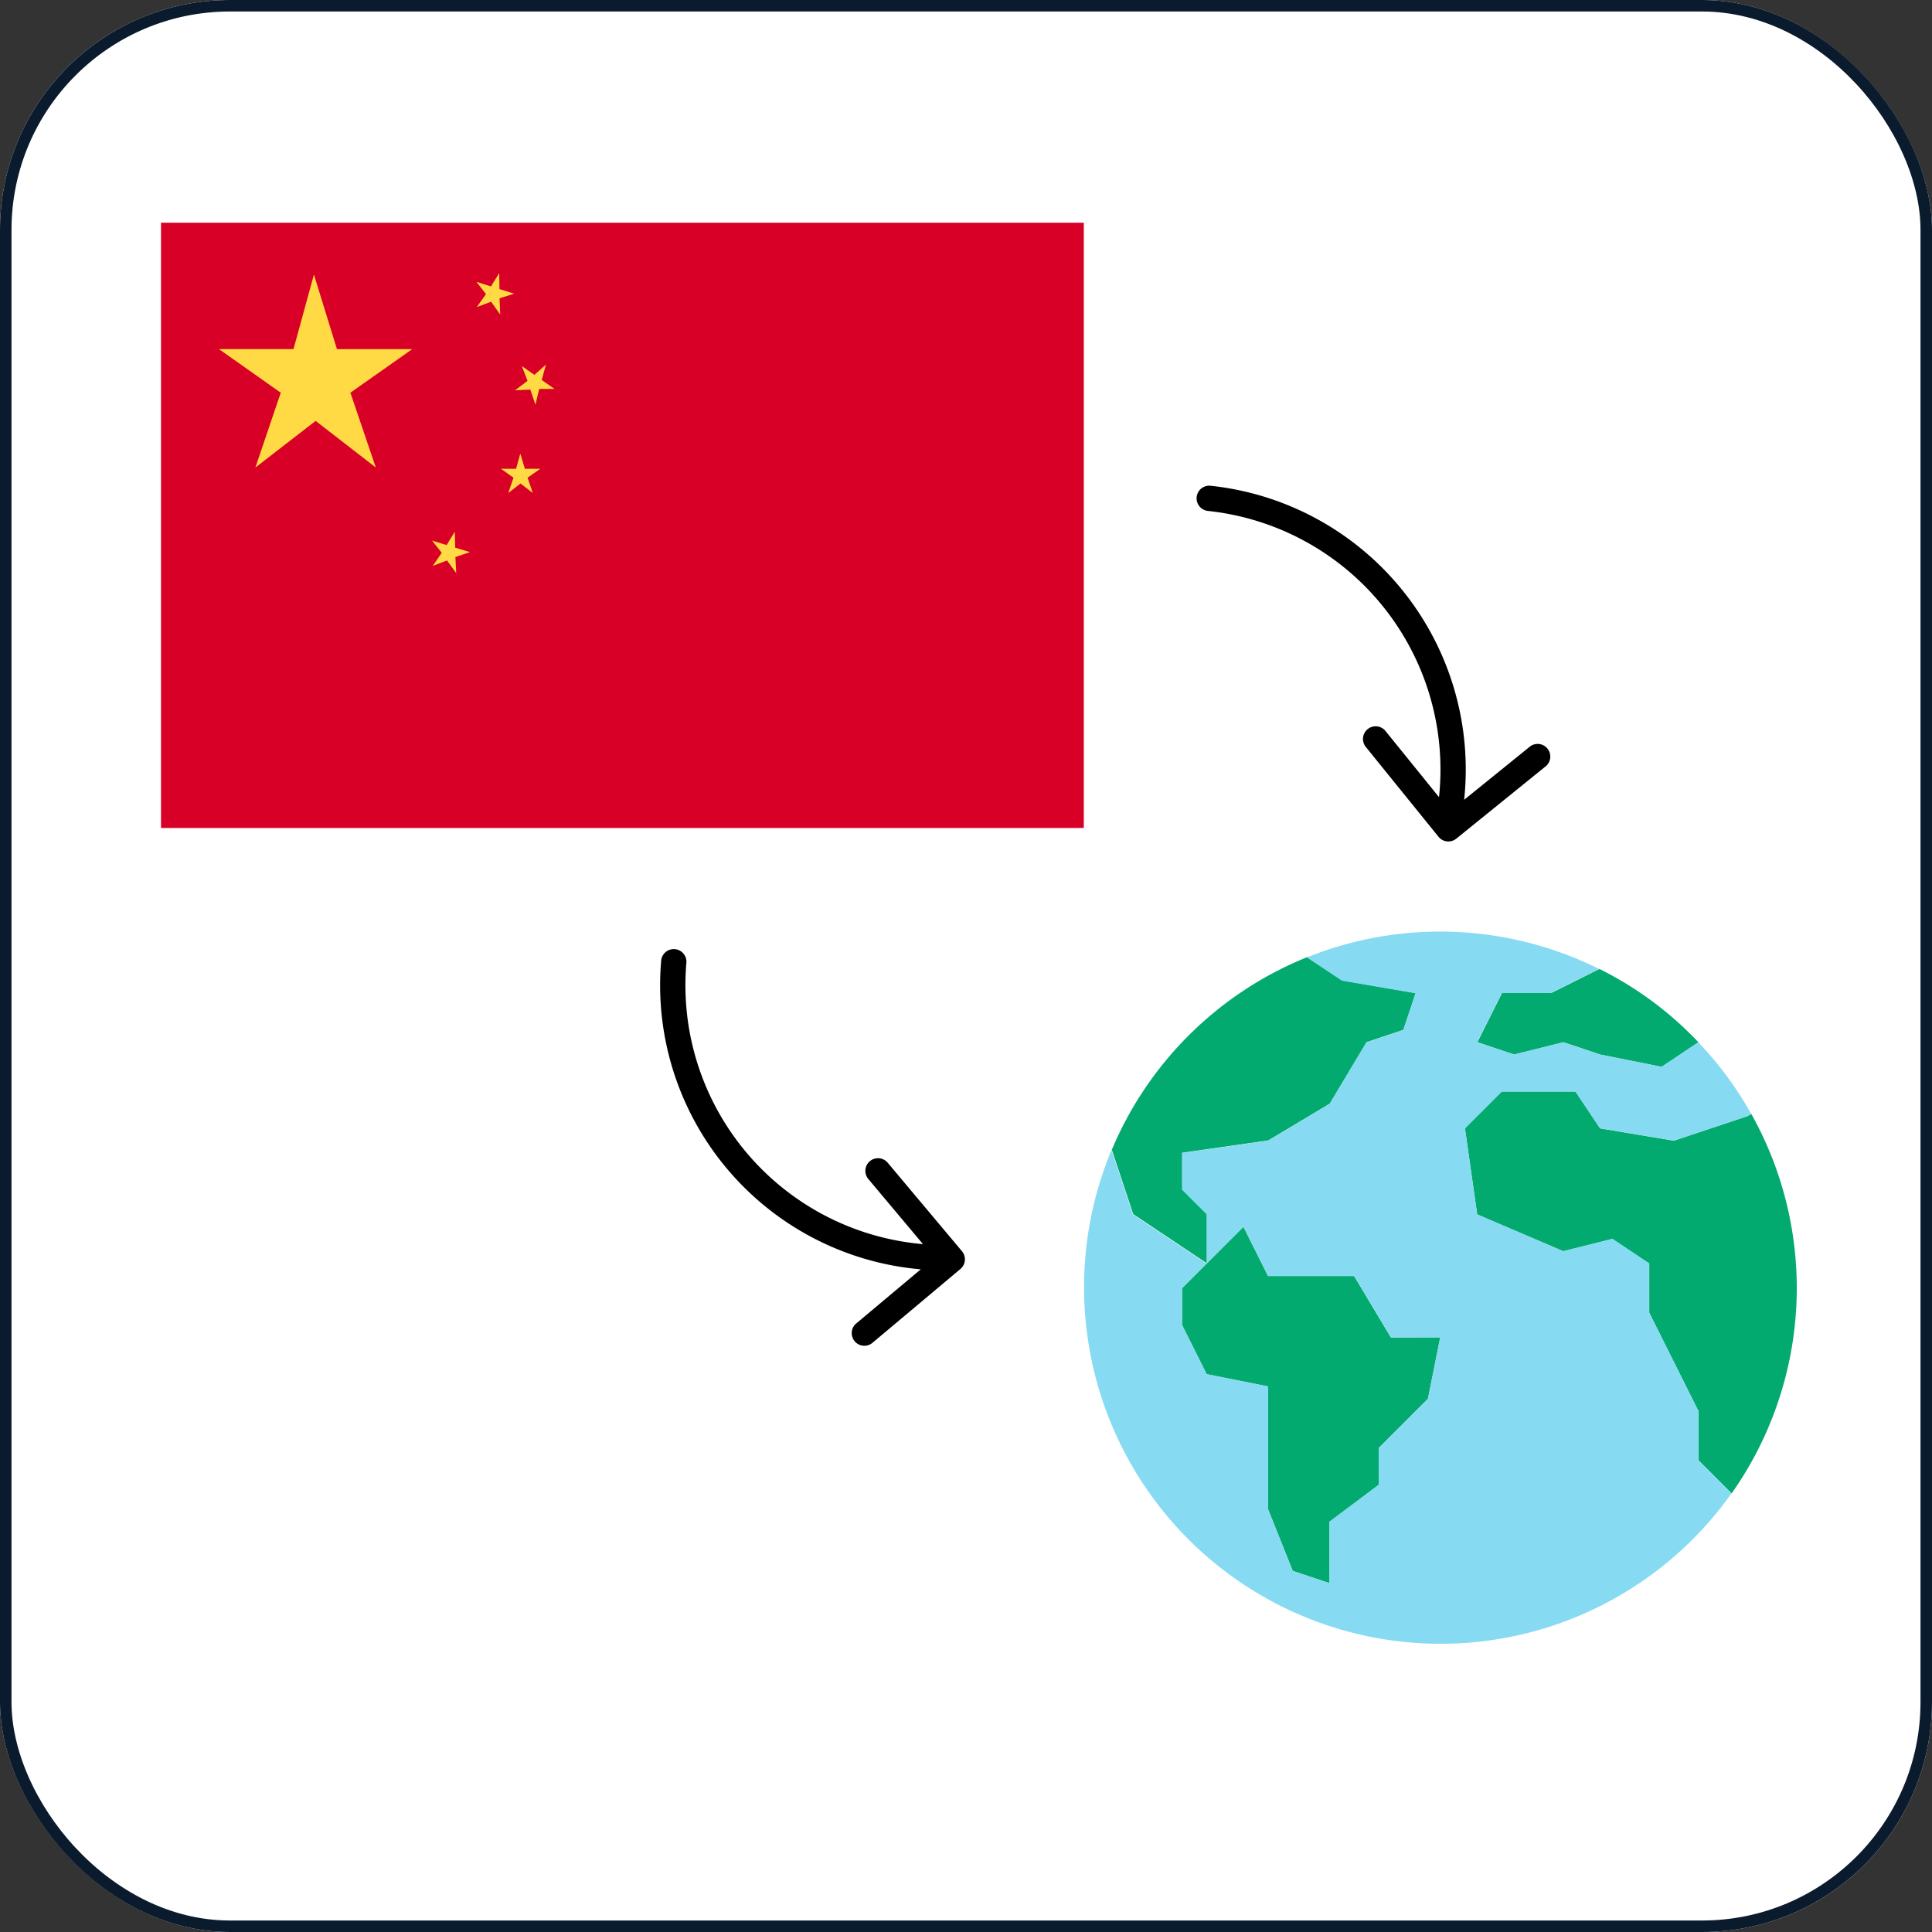
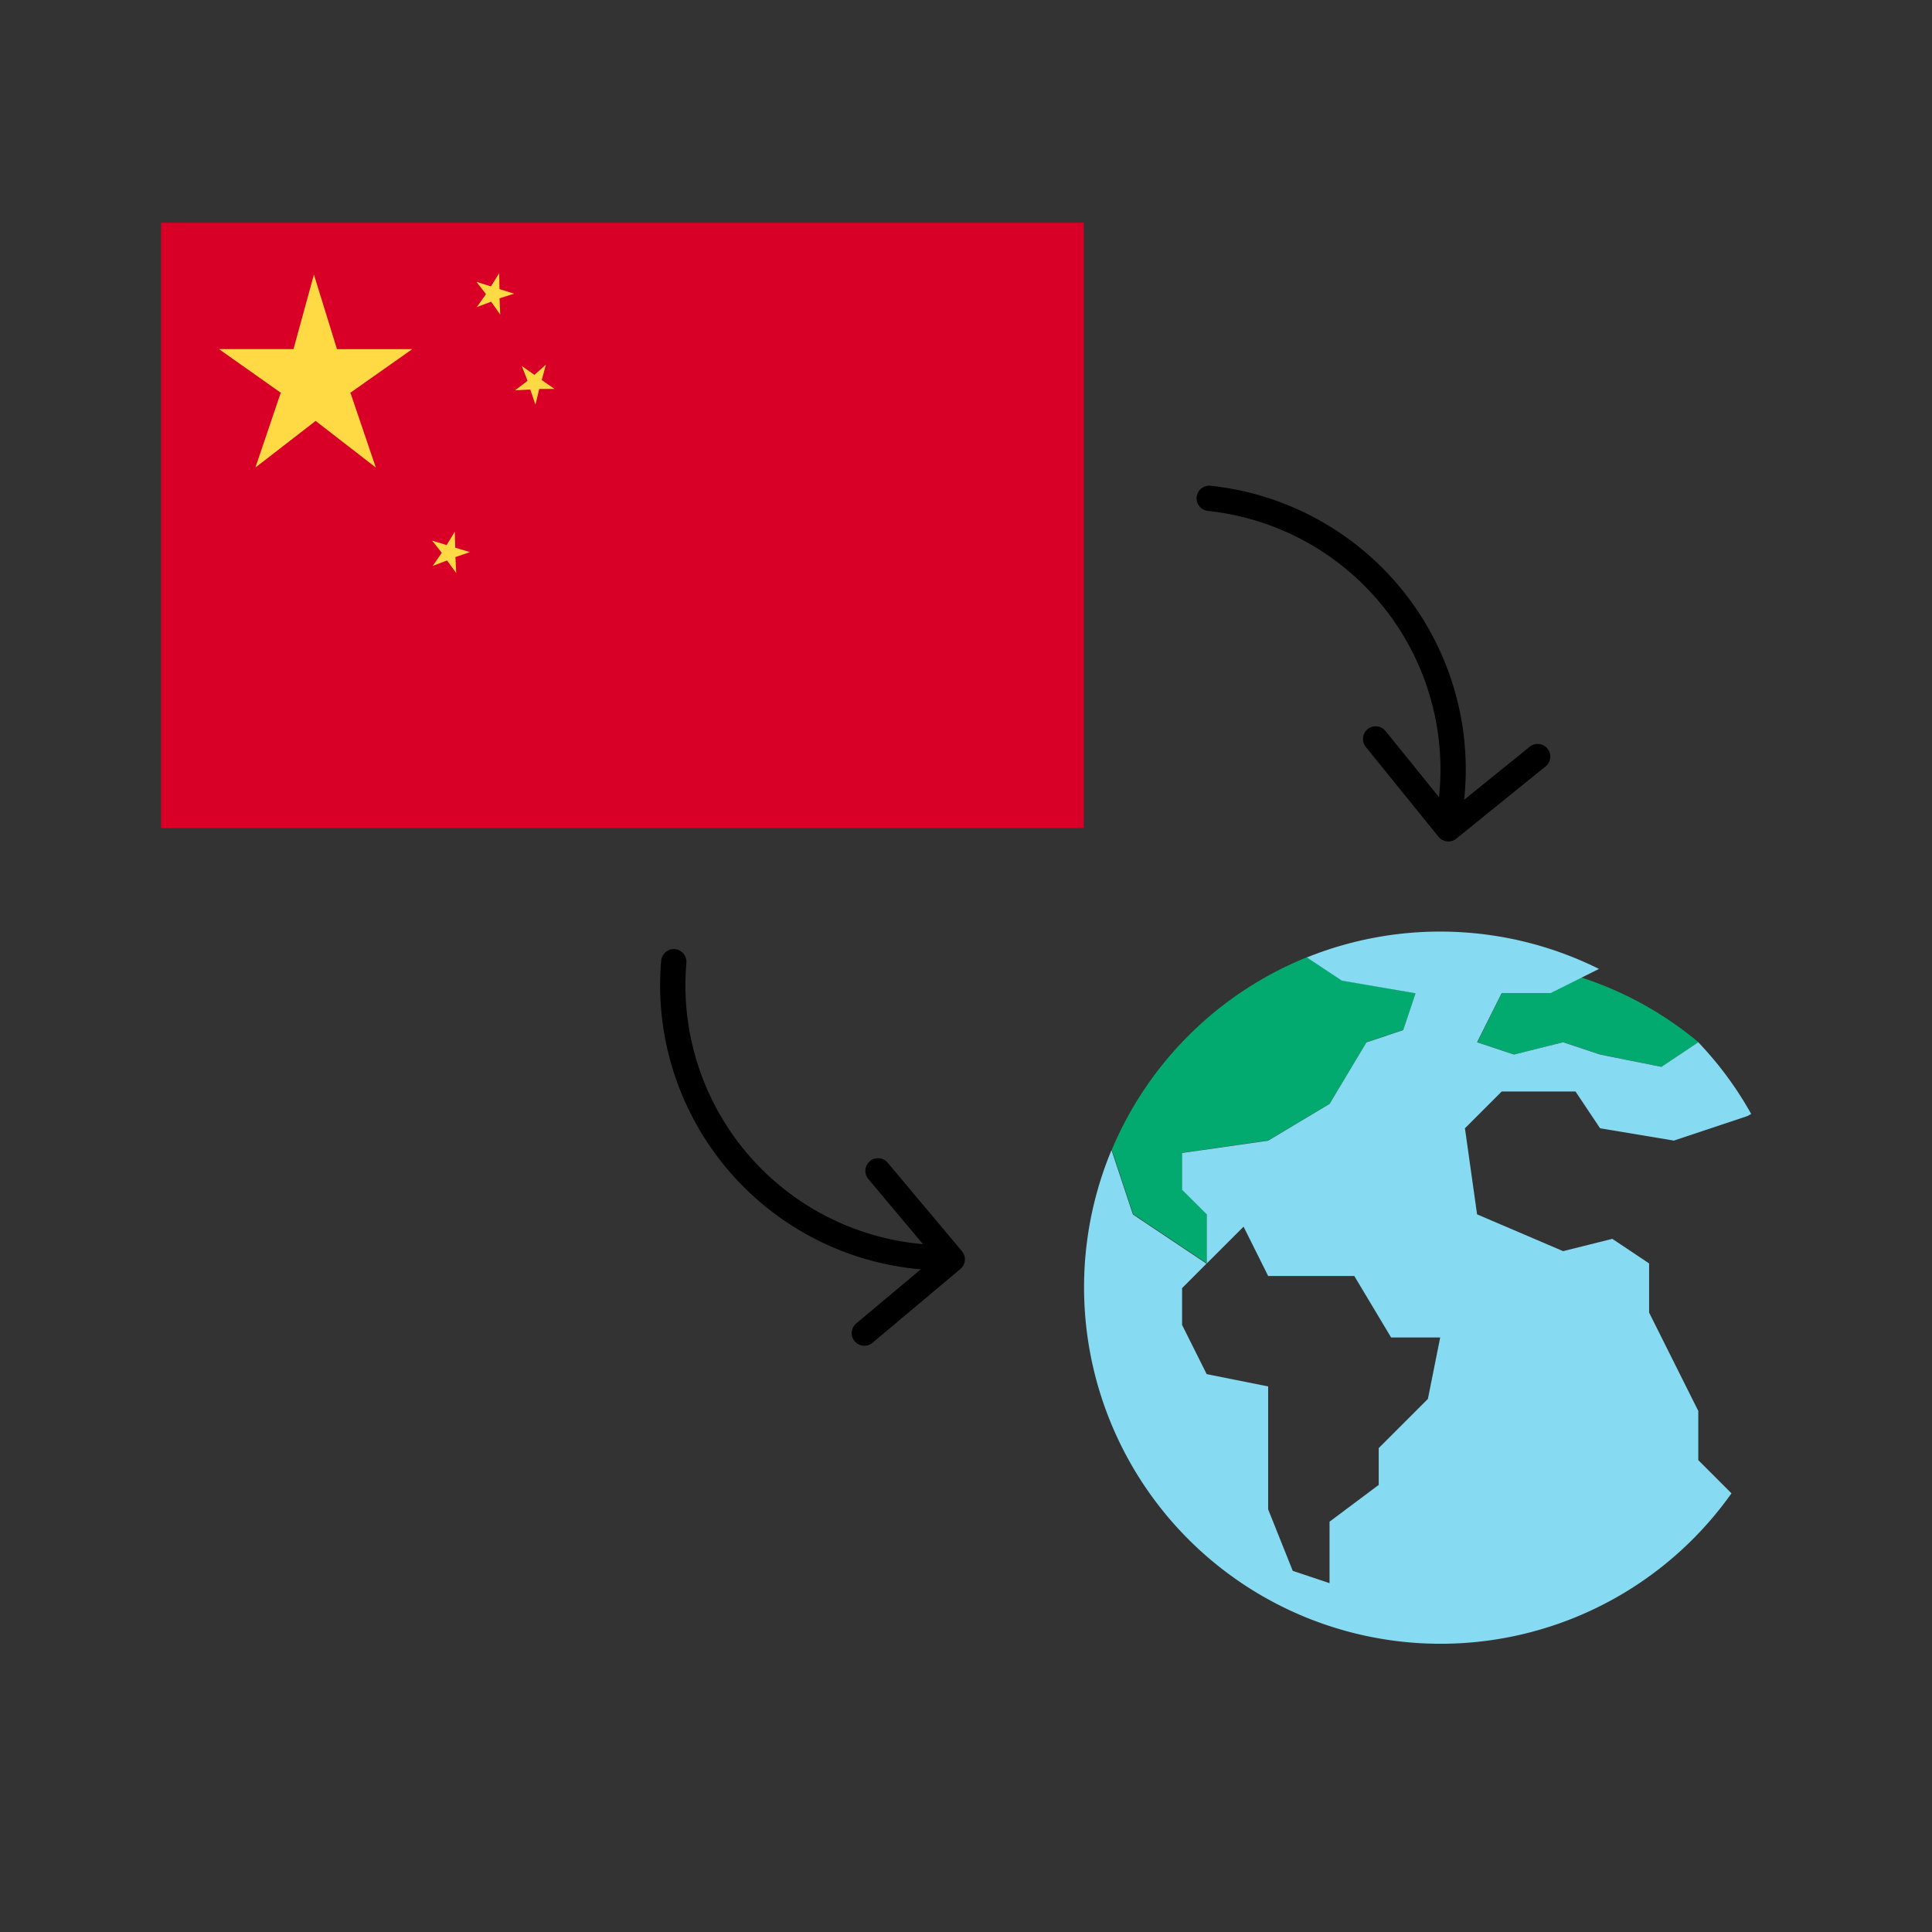
<svg xmlns="http://www.w3.org/2000/svg" width="84" height="84" viewBox="0 0 84 84">
  <rect x="0" y="0" width="84" height="84" fill="#333333" stroke="none" />
  <g id="组_47130" data-name="组 47130" transform="translate(-1291 -467)">
    <g id="矩形_23115" data-name="矩形 23115" transform="translate(1291 467)" fill="#fff" stroke="#0b1b2e" stroke-width="0.5">
-       <rect width="84" height="84" rx="10" stroke="none" />
-       <rect x="0.25" y="0.25" width="83.5" height="83.5" rx="9.75" fill="none" />
-     </g>
+       </g>
    <g id="组_47129" data-name="组 47129">
      <g id="china_2_" data-name="china (2)" transform="translate(1298 471.178)">
        <path id="路径_586887" data-name="路径 586887" d="M0,5.505H40.122V31.822H0Z" transform="translate(0 0)" fill="#d80027" />
        <g id="组_47115" data-name="组 47115" transform="translate(2.523 7.689)">
          <path id="路径_586888" data-name="路径 586888" d="M10.412,10.545l-3.27,0-.009.005.005-.009-1-3.239-.888,3.242-3.24,0,2.691,1.9h.016l-.031.023L3.593,15.693l2.614-2.024.005-.015.005.015,2.612,2.024L7.734,12.469l-.029-.023h.01Z" transform="translate(-2.012 -7.232)" fill="#ffda44" />
-           <path id="路径_586889" data-name="路径 586889" d="M13.5,14.172h-.67l-.2-.661-.182.661h-.659l.549.39h0l-.006.005-.224.658.533-.412v0l.534.412-.226-.658-.006-.005h0Z" transform="translate(0.468 -5.657)" fill="#ffda44" />
          <path id="路径_586890" data-name="路径 586890" d="M10.406,16.915l-.019-.695-.354.582L9.4,16.607l.424.534H9.819l-.391.567.622-.238,0,0v0l.4.552-.036-.7v0l.633-.214Z" transform="translate(-0.137 -4.97)" fill="#ffda44" />
          <path id="路径_586891" data-name="路径 586891" d="M12.278,11.543l.662-.033,0,0v.005l.223.653.163-.678,0-.006h.667l-.557-.387h0l0,0,.182-.668-.5.444-.548-.385.25.643h0Z" transform="translate(0.594 -6.441)" fill="#ffda44" />
          <path id="路径_586892" data-name="路径 586892" d="M11.94,8.349h.005l.633-.2-.638-.2h0l0,0-.011-.695-.359.579-.632-.2.418.538h.005l-.01,0-.395.559.623-.232,0,0v0l.394.56-.03-.7Z" transform="translate(0.253 -7.247)" fill="#ffda44" />
        </g>
      </g>
      <g id="worldwide" transform="translate(1338.121 507.438)">
        <g id="组_47116" data-name="组 47116" transform="translate(1.206 1.189)">
-           <path id="路径_586893" data-name="路径 586893" d="M292.086,30.089l-1.6,1.069-2.673-.535-1.6-.535-2.138.535-1.6-.535,1.069-2.138h2.138l2.1-1.048A15.31,15.31,0,0,1,292.086,30.089Z" transform="translate(-266.568 -26.401)" fill="#03aa6f" />
+           <path id="路径_586893" data-name="路径 586893" d="M292.086,30.089l-1.6,1.069-2.673-.535-1.6-.535-2.138.535-1.6-.535,1.069-2.138l2.1-1.048A15.31,15.31,0,0,1,292.086,30.089Z" transform="translate(-266.568 -26.401)" fill="#03aa6f" />
          <path id="路径_586894" data-name="路径 586894" d="M33.14,20.154l-.535,1.6-1.6.535-1.6,2.673-2.673,1.6-3.742.535v1.6l1.069,1.069v2.138l-1.6-1.069-1.6-1.069-.93-2.8a15.491,15.491,0,0,1,8.5-8.376l1.518,1.016Z" transform="translate(-19.916 -18.604)" fill="#03aa6f" />
-           <path id="路径_586895" data-name="路径 586895" d="M81.815,216.752l-.535,2.673-2.138,2.138v1.6L77,224.77v2.673l-1.6-.535-1.069-2.673V218.89l-2.673-.535-1.069-2.138v-1.6l1.069-1.069,1.6-1.6,1.069,2.138h3.742l1.6,2.673Z" transform="translate(-67.522 -200.235)" fill="#03aa6f" />
-           <path id="路径_586896" data-name="路径 586896" d="M286.093,115.808a15.486,15.486,0,0,1-.855,16.5l-1.443-1.443v-2.138l-1.069-2.138-1.069-2.138v-2.138l-1.6-1.069-2.138.535-3.742-1.6-.534-3.742,1.6-1.6h3.207l1.069,1.6,3.207.535,3.207-1.069Z" transform="translate(-258.277 -109.004)" fill="#03aa6f" />
        </g>
        <path id="路径_586897" data-name="路径 586897" d="M18.706,5.412l2.138-.535,1.6.535,2.673.535,1.6-1.069a15.265,15.265,0,0,1,2.3,3.116l-.16.091L25.655,9.153l-3.207-.535-1.069-1.6H18.172l-1.6,1.6L17.1,12.36l3.742,1.6,2.138-.535,1.6,1.069v2.138l1.069,2.138,1.069,2.138v2.138l1.443,1.443A15.5,15.5,0,0,1,1.206,9.565l.93,2.8,1.6,1.069,1.6,1.069L4.274,15.568v1.6l1.069,2.138,2.673.535v5.345l1.069,2.673,1.6.535V25.723l2.138-1.6v-1.6l2.138-2.138.535-2.673H13.361l-1.6-2.673H8.016L6.947,12.895l-1.6,1.6V12.36L4.274,11.291v-1.6l3.742-.535,2.673-1.6,1.6-2.673,1.6-.535.535-1.6L11.223,2.2,9.7,1.189a15.5,15.5,0,0,1,12.7.5l-2.1,1.048H18.172L17.1,4.877Z" transform="translate(0 0)" fill="#86daf1" />
      </g>
      <g id="Layer_40" data-name="Layer 40" transform="matrix(0.087, -0.996, 0.996, 0.087, 1312.206, 526.164)">
        <path id="路径_586898" data-name="路径 586898" d="M17.991,6A12.4,12.4,0,0,0,5.6,18.414L2.988,15.8a.55.55,0,0,0-.775.778l3.551,3.551a.55.55,0,0,0,.778,0l3.551-3.551a.55.55,0,1,0-.778-.778L6.7,18.414A11.3,11.3,0,0,1,17.991,7.1a.55.55,0,1,0,0-1.1Z" transform="translate(0 0)" />
      </g>
      <g id="Layer_40-2" data-name="Layer 40" transform="matrix(-0.995, -0.105, 0.105, -0.995, 1357.976, 504.011)">
        <path id="路径_586898-2" data-name="路径 586898" d="M15.922,14.291A12.4,12.4,0,0,1,3.532,1.876L.918,4.49a.55.55,0,0,1-.775-.778L3.694.161a.55.55,0,0,1,.778,0L8.023,3.712a.55.55,0,1,1-.778.778L4.631,1.876A11.3,11.3,0,0,0,15.922,13.191a.55.55,0,1,1,0,1.1Z" transform="translate(0 0)" />
      </g>
    </g>
  </g>
</svg>